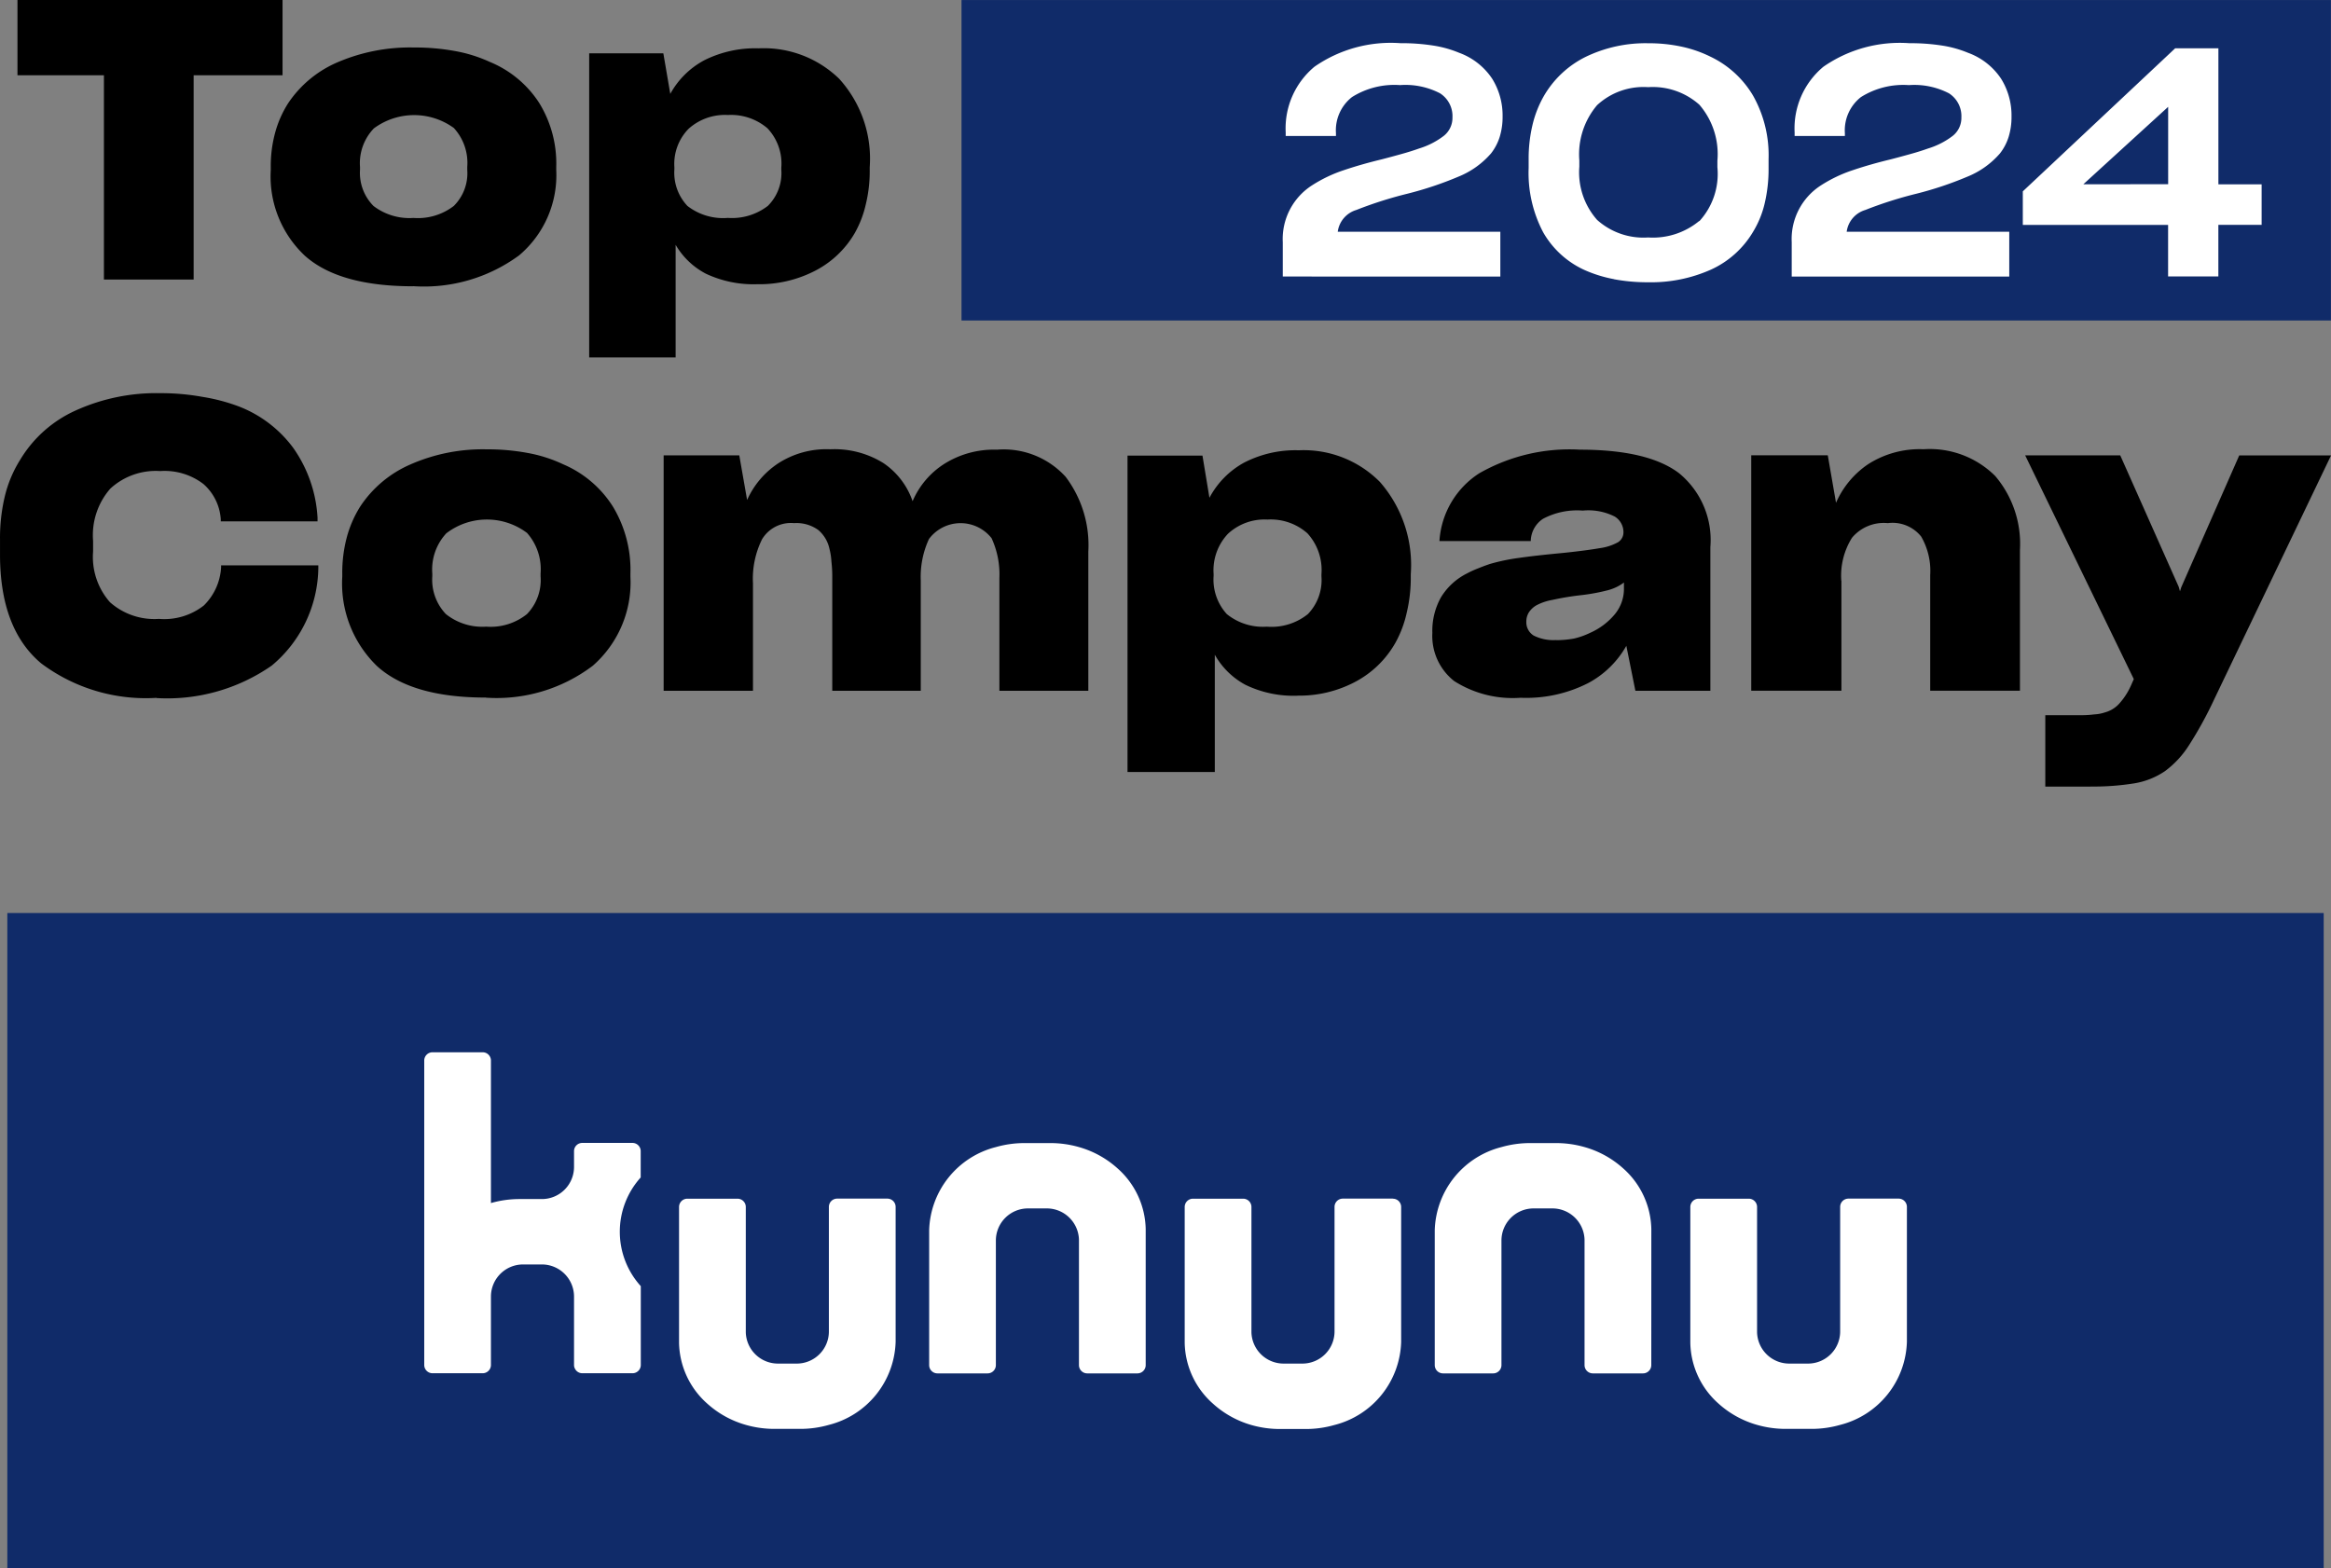
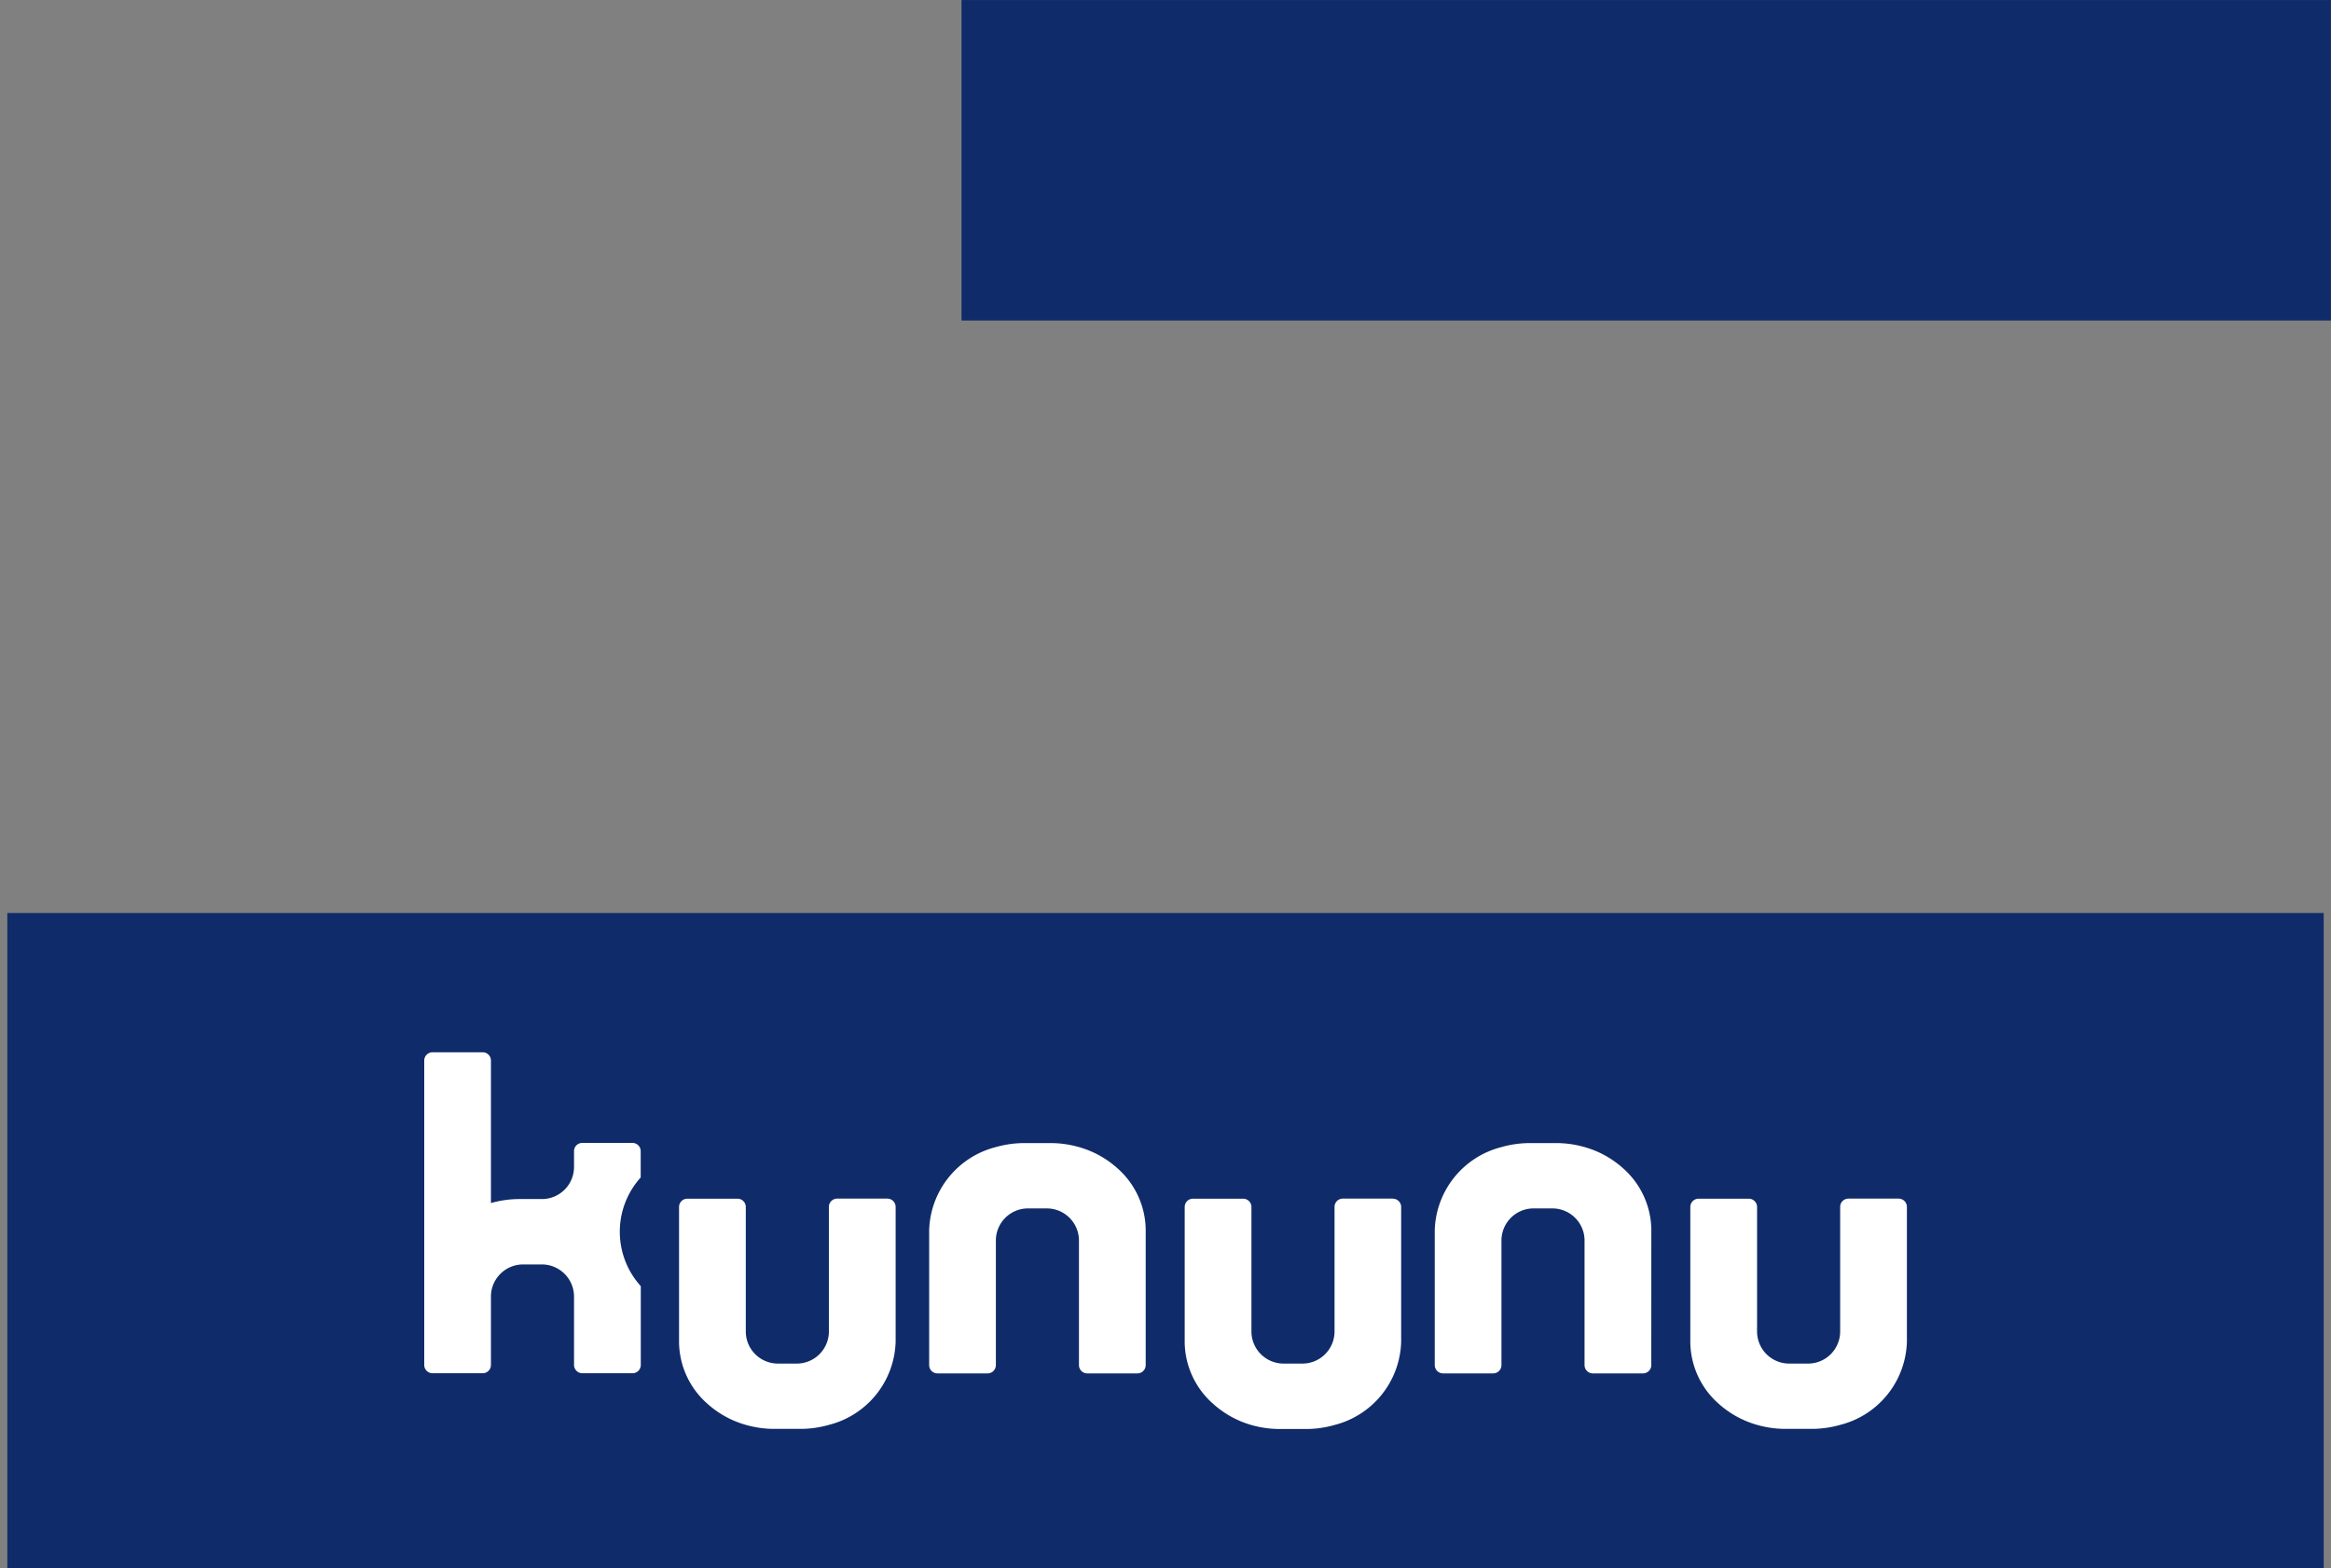
<svg xmlns="http://www.w3.org/2000/svg" width="116.507" height="78.408" viewBox="0 0 116.507 78.408">
  <rect x="0" y="0" width="116.507" height="78.408" fill="#808080" stroke="none" />
  <g id="top_company_2024" transform="translate(66.4 -10.373)">
    <path id="Balken_2" d="M37.55,608.04H153.326v32.766H37.55Z" transform="translate(-103.584 -552.025)" fill="#102b69" />
    <g id="Logo" transform="translate(-45.198 62.98)">
      <path id="Pfad_97" data-name="Pfad 97" d="M155.007,646.883H152.5a.414.414,0,0,0-.413.413v6.228a1.606,1.606,0,0,1-1.606,1.606h-.941a1.608,1.608,0,0,1-1.606-1.564V647.3a.414.414,0,0,0-.413-.413h-2.51a.414.414,0,0,0-.413.413V654.1a4.159,4.159,0,0,0,1.4,3.022,4.845,4.845,0,0,0,1.935,1.072,5.165,5.165,0,0,0,1.445.2h1.264a5.181,5.181,0,0,0,1.447-.2,4.421,4.421,0,0,0,3.334-4.151V647.3A.414.414,0,0,0,155.007,646.883Zm25.274,0h-2.508a.414.414,0,0,0-.413.413v6.228a1.606,1.606,0,0,1-1.606,1.606h-.941a1.608,1.608,0,0,1-1.606-1.564V647.3a.414.414,0,0,0-.413-.413h-2.51a.414.414,0,0,0-.413.413V654.1a4.159,4.159,0,0,0,1.4,3.022A4.845,4.845,0,0,0,173.2,658.2a5.165,5.165,0,0,0,1.445.2h1.264a5.181,5.181,0,0,0,1.447-.2,4.421,4.421,0,0,0,3.334-4.151V647.3a.414.414,0,0,0-.413-.413Zm25.272,0h-2.508a.414.414,0,0,0-.413.413v6.228a1.606,1.606,0,0,1-1.606,1.606h-.941a1.608,1.608,0,0,1-1.606-1.564V647.3a.414.414,0,0,0-.413-.413h-2.51a.414.414,0,0,0-.413.413V654.1a4.159,4.159,0,0,0,1.4,3.022,4.845,4.845,0,0,0,1.935,1.072,5.166,5.166,0,0,0,1.445.2h1.264a5.181,5.181,0,0,0,1.447-.2,4.421,4.421,0,0,0,3.334-4.151V647.3A.414.414,0,0,0,205.553,646.883ZM167.922,648.4a4.159,4.159,0,0,0-1.4-3.022,4.844,4.844,0,0,0-1.935-1.071,5.165,5.165,0,0,0-1.445-.2H161.88a5.181,5.181,0,0,0-1.447.2,4.421,4.421,0,0,0-3.334,4.151v6.749a.414.414,0,0,0,.413.413h2.508a.414.414,0,0,0,.413-.413v-6.228a1.606,1.606,0,0,1,1.606-1.606h.941a1.608,1.608,0,0,1,1.606,1.564v6.27a.414.414,0,0,0,.413.413h2.51a.414.414,0,0,0,.413-.413Zm25.272,0a4.159,4.159,0,0,0-1.4-3.022,4.844,4.844,0,0,0-1.935-1.071,5.165,5.165,0,0,0-1.445-.2h-1.264a5.181,5.181,0,0,0-1.447.2,4.421,4.421,0,0,0-3.334,4.151v6.749a.414.414,0,0,0,.413.413h2.508a.414.414,0,0,0,.413-.413v-6.228a1.606,1.606,0,0,1,1.606-1.606h.941a1.608,1.608,0,0,1,1.606,1.564v6.27a.414.414,0,0,0,.413.413h2.51a.414.414,0,0,0,.413-.413Zm-50.513-2.574V644.49a.412.412,0,0,0-.409-.391H139.76a.41.41,0,0,0-.411.411v.789a1.606,1.606,0,0,1-1.606,1.606h-1.1a5.183,5.183,0,0,0-1.447.2v-7.125a.414.414,0,0,0-.413-.413h-2.508a.414.414,0,0,0-.413.413V655.2a.414.414,0,0,0,.413.413h2.508a.414.414,0,0,0,.413-.413v-3.42a1.606,1.606,0,0,1,1.606-1.606h.941a1.608,1.608,0,0,1,1.606,1.606v3.42a.387.387,0,0,0,.051.194.41.41,0,0,0,.365.219h2.508a.414.414,0,0,0,.413-.413v-3.941a4.049,4.049,0,0,1,0-5.439Z" transform="translate(-131.86 -639.57)" fill="#fff" />
    </g>
    <path id="Balken_1" d="M253.42,32.96h68.446V48.98H253.42Z" transform="translate(-271.762 -22.585)" fill="#102b69" />
    <g id="_2024" transform="translate(-2.287 12.533)">
-       <path id="Pfad_102" data-name="Pfad 102" d="M326.092,54.391V52.678a3.186,3.186,0,0,1,1.471-2.848,6.984,6.984,0,0,1,1.575-.751q.888-.3,1.9-.543.544-.142,1.007-.272c.309-.086.6-.177.864-.272a3.892,3.892,0,0,0,1.233-.632,1.145,1.145,0,0,0,.431-.919,1.352,1.352,0,0,0-.623-1.208,3.761,3.761,0,0,0-2-.409,3.974,3.974,0,0,0-2.4.6,2.11,2.11,0,0,0-.8,1.8v.144h-2.512v-.177a4.006,4.006,0,0,1,1.44-3.287,6.689,6.689,0,0,1,4.3-1.175,10.185,10.185,0,0,1,1.639.119,5.582,5.582,0,0,1,1.288.36,3.362,3.362,0,0,1,1.655,1.3,3.484,3.484,0,0,1,.519,1.887,3.4,3.4,0,0,1-.144,1.016,2.6,2.6,0,0,1-.431.824,4.267,4.267,0,0,1-1.639,1.169,17.415,17.415,0,0,1-2.536.848,20,20,0,0,0-2.561.815,1.315,1.315,0,0,0-.928,1.087h8.126v2.24H326.09Zm16.559.135a6.584,6.584,0,0,1-1.471-.455,4.545,4.545,0,0,1-2.072-1.887,6.363,6.363,0,0,1-.727-3.215v-.431a7.274,7.274,0,0,1,.192-1.719,5.415,5.415,0,0,1,.559-1.432,4.948,4.948,0,0,1,2.1-1.975,6.88,6.88,0,0,1,3.128-.68,7.765,7.765,0,0,1,1.655.168,6.158,6.158,0,0,1,1.447.5,4.943,4.943,0,0,1,2.136,1.951,6.066,6.066,0,0,1,.775,3.168v.464a7.444,7.444,0,0,1-.192,1.743,4.854,4.854,0,0,1-.577,1.423,4.718,4.718,0,0,1-2.112,1.9,7.348,7.348,0,0,1-3.135.632,9.16,9.16,0,0,1-1.712-.152Zm4.264-2.9a3.5,3.5,0,0,0,.9-2.7v-.32a3.78,3.78,0,0,0-.9-2.8,3.5,3.5,0,0,0-2.561-.879,3.412,3.412,0,0,0-2.552.9,3.8,3.8,0,0,0-.888,2.759v.32a3.586,3.586,0,0,0,.888,2.656,3.468,3.468,0,0,0,2.552.879,3.632,3.632,0,0,0,2.552-.824Zm4.615,2.762V52.678A3.185,3.185,0,0,1,353,49.831a6.984,6.984,0,0,1,1.575-.751q.888-.3,1.9-.543.543-.142,1.007-.272c.309-.086.6-.177.864-.272a3.893,3.893,0,0,0,1.233-.632,1.145,1.145,0,0,0,.431-.919,1.352,1.352,0,0,0-.623-1.208,3.761,3.761,0,0,0-2-.409,3.974,3.974,0,0,0-2.4.6,2.11,2.11,0,0,0-.8,1.8v.144h-2.512v-.177a4.006,4.006,0,0,1,1.44-3.287,6.689,6.689,0,0,1,4.3-1.175,10.185,10.185,0,0,1,1.639.119,5.582,5.582,0,0,1,1.288.36,3.362,3.362,0,0,1,1.655,1.3,3.484,3.484,0,0,1,.519,1.887,3.4,3.4,0,0,1-.144,1.016,2.6,2.6,0,0,1-.431.824,4.267,4.267,0,0,1-1.639,1.169,17.415,17.415,0,0,1-2.536.848,20,20,0,0,0-2.561.815,1.315,1.315,0,0,0-.928,1.087h8.126v2.24H351.528Zm23.485-2.576h-2.161v2.576h-2.512V51.815H363.08V50.136l7.615-7.151h2.161v6.8h2.161v2.033Zm-4.67-2.033V45.911l-4.24,3.871Z" transform="translate(-326.09 -42.73)" fill="#fff" />
-     </g>
+       </g>
    <g id="Top_Company" transform="translate(-66.4 10.372)">
-       <path id="Pfad_103" data-name="Pfad 103" d="M50.012,36.712V32.95H36.763v3.762h4.321V46.926h4.485V36.712Zm6.524,10.545a8.036,8.036,0,0,0,5.3-1.54,5.246,5.246,0,0,0,1.856-4.268v-.157a5.77,5.77,0,0,0-.855-3.2,5.357,5.357,0,0,0-2.466-2.046,7.177,7.177,0,0,0-1.754-.546,11.082,11.082,0,0,0-2.039-.175,9.181,9.181,0,0,0-3.771.72A5.636,5.636,0,0,0,50.3,38.1a5.305,5.305,0,0,0-.652,1.463,6.371,6.371,0,0,0-.225,1.734v.157a5.434,5.434,0,0,0,1.712,4.288q1.713,1.521,5.4,1.52Zm.02-3.411a2.952,2.952,0,0,1-2-.6,2.349,2.349,0,0,1-.672-1.812v-.137a2.507,2.507,0,0,1,.694-1.929,3.381,3.381,0,0,1,3.994-.02,2.577,2.577,0,0,1,.672,1.949v.137a2.308,2.308,0,0,1-.672,1.812,2.939,2.939,0,0,1-2.017.6Zm15.693,0a2.905,2.905,0,0,1-2-.6,2.417,2.417,0,0,1-.652-1.832v-.1a2.506,2.506,0,0,1,.714-1.929A2.715,2.715,0,0,1,72.27,38.7a2.794,2.794,0,0,1,1.977.663,2.563,2.563,0,0,1,.694,1.968v.1a2.308,2.308,0,0,1-.672,1.812,2.939,2.939,0,0,1-2.017.6Zm1.529,3.314a6.069,6.069,0,0,0,2.793-.643,4.867,4.867,0,0,0,2.039-1.911,5.265,5.265,0,0,0,.55-1.423,6.954,6.954,0,0,0,.2-1.734v-.137a5.939,5.939,0,0,0-1.529-4.425,5.4,5.4,0,0,0-4.016-1.52,5.694,5.694,0,0,0-2.731.6,4.192,4.192,0,0,0-1.692,1.677l-.347-2.026H65.338v15.2h4.321V45.189a3.77,3.77,0,0,0,1.509,1.443,5.588,5.588,0,0,0,2.609.526ZM43.711,67.848a9.145,9.145,0,0,0,5.762-1.624A6.457,6.457,0,0,0,51.8,61.355v-.141H46.941v.1a2.9,2.9,0,0,1-.864,1.907,3.209,3.209,0,0,1-2.242.669,3.342,3.342,0,0,1-2.448-.833,3.418,3.418,0,0,1-.844-2.536v-.528a3.531,3.531,0,0,1,.864-2.618A3.353,3.353,0,0,1,43.9,56.5a3.188,3.188,0,0,1,2.161.65,2.57,2.57,0,0,1,.864,1.765v.1h4.836v-.183a6.692,6.692,0,0,0-1.215-3.491,6.115,6.115,0,0,0-2.715-2.07A9.3,9.3,0,0,0,46,52.789a11.561,11.561,0,0,0-2.1-.183,9.761,9.761,0,0,0-4.2.853,6.2,6.2,0,0,0-2.8,2.474,6.129,6.129,0,0,0-.762,1.8,8.95,8.95,0,0,0-.247,2.172v.771q0,3.712,2.057,5.437a8.719,8.719,0,0,0,5.762,1.725Zm16.461-.02a7.955,7.955,0,0,0,5.351-1.6A5.538,5.538,0,0,0,67.4,61.783v-.161a6.135,6.135,0,0,0-.864-3.327,5.468,5.468,0,0,0-2.49-2.13,7.129,7.129,0,0,0-1.77-.568,10.891,10.891,0,0,0-2.057-.183,8.982,8.982,0,0,0-3.807.751,5.732,5.732,0,0,0-2.532,2.13,5.639,5.639,0,0,0-.658,1.522,6.881,6.881,0,0,0-.225,1.8v.161a5.748,5.748,0,0,0,1.728,4.463q1.73,1.584,5.453,1.582Zm.02-3.55a2.919,2.919,0,0,1-2.017-.63,2.49,2.49,0,0,1-.678-1.887V61.62a2.657,2.657,0,0,1,.7-2.008,3.334,3.334,0,0,1,4.034-.02,2.732,2.732,0,0,1,.678,2.028v.141a2.447,2.447,0,0,1-.678,1.887,2.9,2.9,0,0,1-2.037.63Zm13.331-2.192a4.452,4.452,0,0,1,.453-2.172,1.678,1.678,0,0,1,1.6-.811,1.857,1.857,0,0,1,1.215.345,1.7,1.7,0,0,1,.555.932,3.326,3.326,0,0,1,.1.65,6.363,6.363,0,0,1,.042.731v5.722h4.423V61.965a4.5,4.5,0,0,1,.411-2.07,1.972,1.972,0,0,1,3.128-.04,4.311,4.311,0,0,1,.391,1.988v5.64h4.445V60.524a5.669,5.669,0,0,0-1.131-3.734,4.18,4.18,0,0,0-3.435-1.359,4.663,4.663,0,0,0-2.633.709,4.144,4.144,0,0,0-1.584,1.867,3.775,3.775,0,0,0-1.46-1.907,4.618,4.618,0,0,0-2.653-.689,4.45,4.45,0,0,0-2.614.709,4.3,4.3,0,0,0-1.544,1.827l-.391-2.231H69.06V67.483h4.465v-5.4Zm25.7,2.192a2.87,2.87,0,0,1-2.017-.63,2.562,2.562,0,0,1-.658-1.907v-.1a2.654,2.654,0,0,1,.72-2.008,2.691,2.691,0,0,1,1.975-.709,2.765,2.765,0,0,1,1.995.689,2.717,2.717,0,0,1,.7,2.05v.1a2.447,2.447,0,0,1-.678,1.887,2.9,2.9,0,0,1-2.037.63Zm1.544,3.449a5.972,5.972,0,0,0,2.819-.669,4.975,4.975,0,0,0,2.057-1.988,5.532,5.532,0,0,0,.555-1.48,7.524,7.524,0,0,0,.205-1.8v-.141a6.3,6.3,0,0,0-1.544-4.606,5.359,5.359,0,0,0-4.054-1.582,5.591,5.591,0,0,0-2.757.63,4.3,4.3,0,0,0-1.708,1.745l-.349-2.11H92.245V71.544h4.363V65.681a3.845,3.845,0,0,0,1.522,1.5,5.512,5.512,0,0,0,2.633.548Zm12.893-2.779a2.2,2.2,0,0,1-1.111-.223.778.778,0,0,1-.371-.689.88.88,0,0,1,.124-.466,1.111,1.111,0,0,1,.391-.365,2.7,2.7,0,0,1,.782-.263,13.766,13.766,0,0,1,1.482-.243,9.749,9.749,0,0,0,1.3-.243,2.316,2.316,0,0,0,.8-.384v.345a1.991,1.991,0,0,1-.453,1.237,3.373,3.373,0,0,1-1.235.932,3.826,3.826,0,0,1-.8.285,4.986,4.986,0,0,1-.906.082Zm3.972,2.536h3.745V60.3a4.319,4.319,0,0,0-1.564-3.692q-1.544-1.176-4.96-1.178a9.106,9.106,0,0,0-5.022,1.178A4.353,4.353,0,0,0,107.835,60H112.4a1.361,1.361,0,0,1,.616-1.116A3.64,3.64,0,0,1,115,58.476a2.91,2.91,0,0,1,1.6.3.915.915,0,0,1,.433.771.583.583,0,0,1-.267.508,2.591,2.591,0,0,1-.926.3c-.234.04-.508.082-.824.122s-.658.082-1.069.122c-.864.082-1.577.161-2.141.243a9.822,9.822,0,0,0-1.44.3c-.205.068-.4.141-.6.223a4.768,4.768,0,0,0-.535.243,3.2,3.2,0,0,0-1.317,1.2,3.416,3.416,0,0,0-.433,1.765v.02A2.867,2.867,0,0,0,108.576,67a5.438,5.438,0,0,0,3.314.833,6.819,6.819,0,0,0,3.374-.731,4.753,4.753,0,0,0,1.913-1.867l.453,2.251Zm10.289-5.5a3.561,3.561,0,0,1,.535-2.15,2.071,2.071,0,0,1,1.79-.731,1.835,1.835,0,0,1,1.666.669,3.425,3.425,0,0,1,.453,1.927v5.782h4.485V60.44a5.233,5.233,0,0,0-1.235-3.692,4.632,4.632,0,0,0-3.581-1.339,4.783,4.783,0,0,0-2.777.751,4.5,4.5,0,0,0-1.6,1.926l-.411-2.373h-3.826V67.481h4.507v-5.5Zm12.458,10.286a12.738,12.738,0,0,0,2.2-.161A3.836,3.836,0,0,0,144.1,71.5a4.834,4.834,0,0,0,1.215-1.319,19.461,19.461,0,0,0,1.255-2.293L152.4,55.717h-4.589l-2.9,6.595-.062.2-.062-.223-2.923-6.573h-4.752L142.541,66.9l-.144.325a3.424,3.424,0,0,1-.577.893,1.485,1.485,0,0,1-.72.446,2,2,0,0,1-.535.1,4.856,4.856,0,0,1-.658.04h-1.79v3.57h2.265Z" transform="translate(-35.89 -32.95)" />
-     </g>
+       </g>
  </g>
</svg>